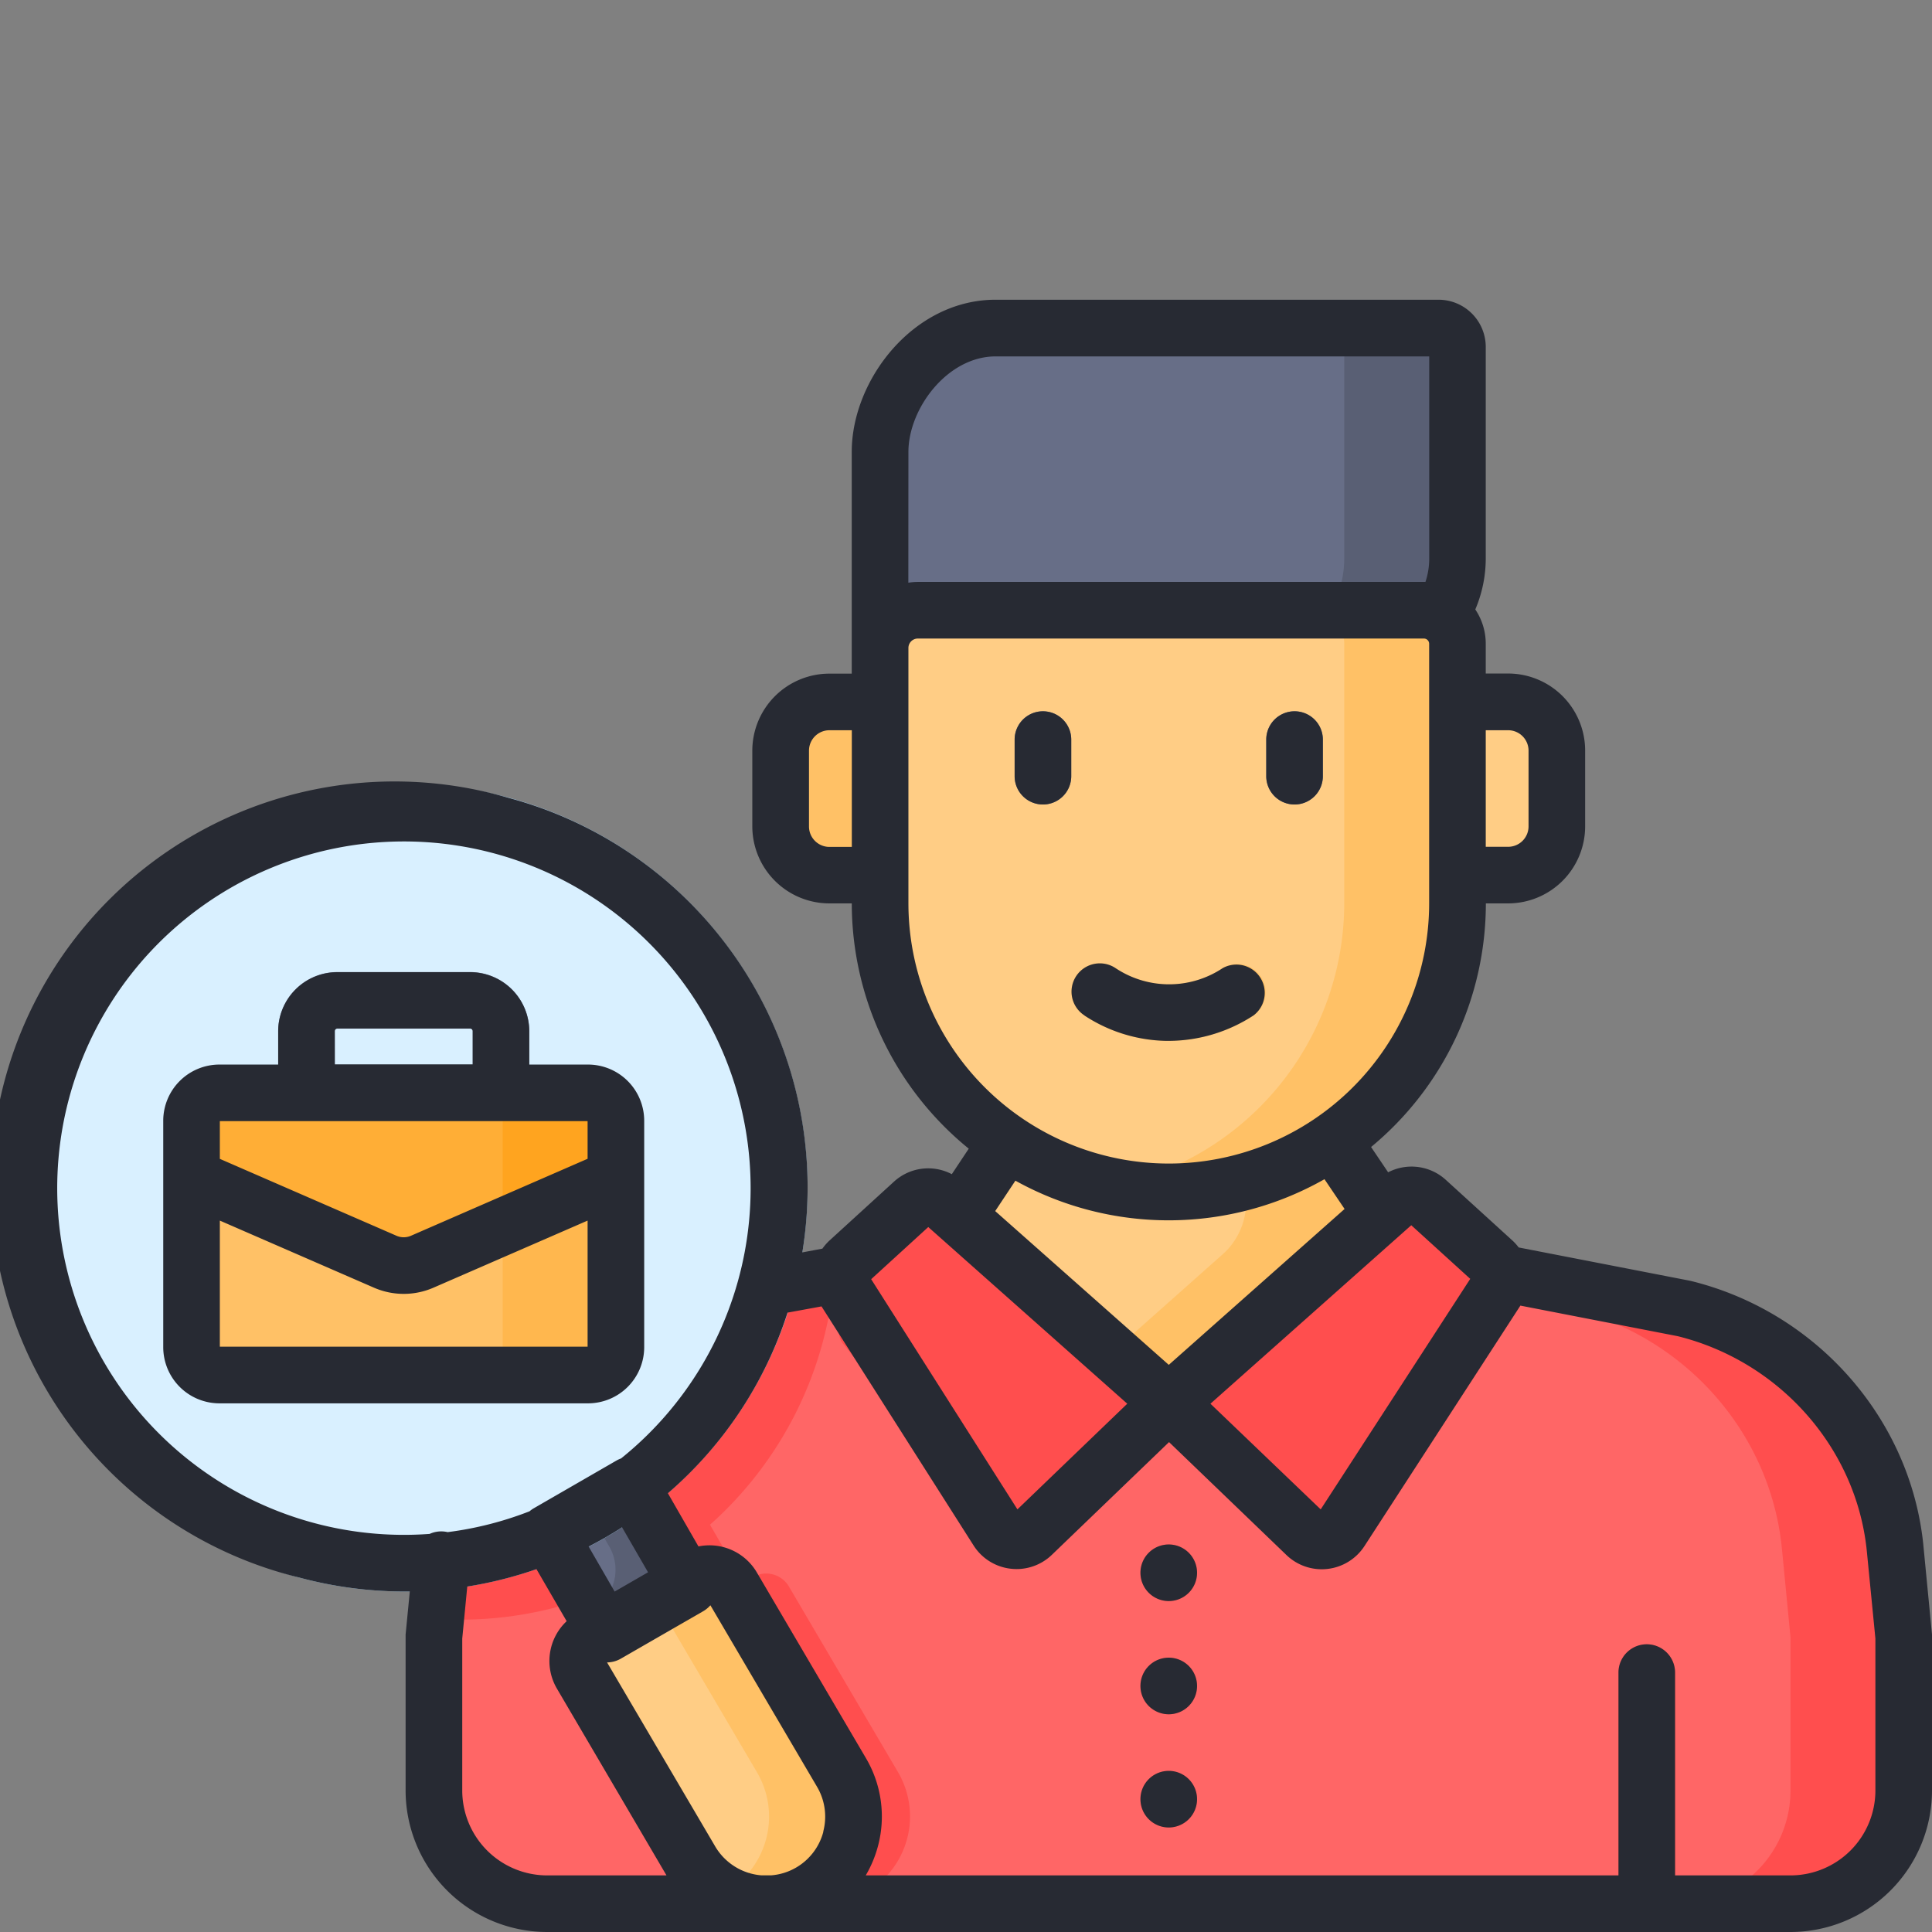
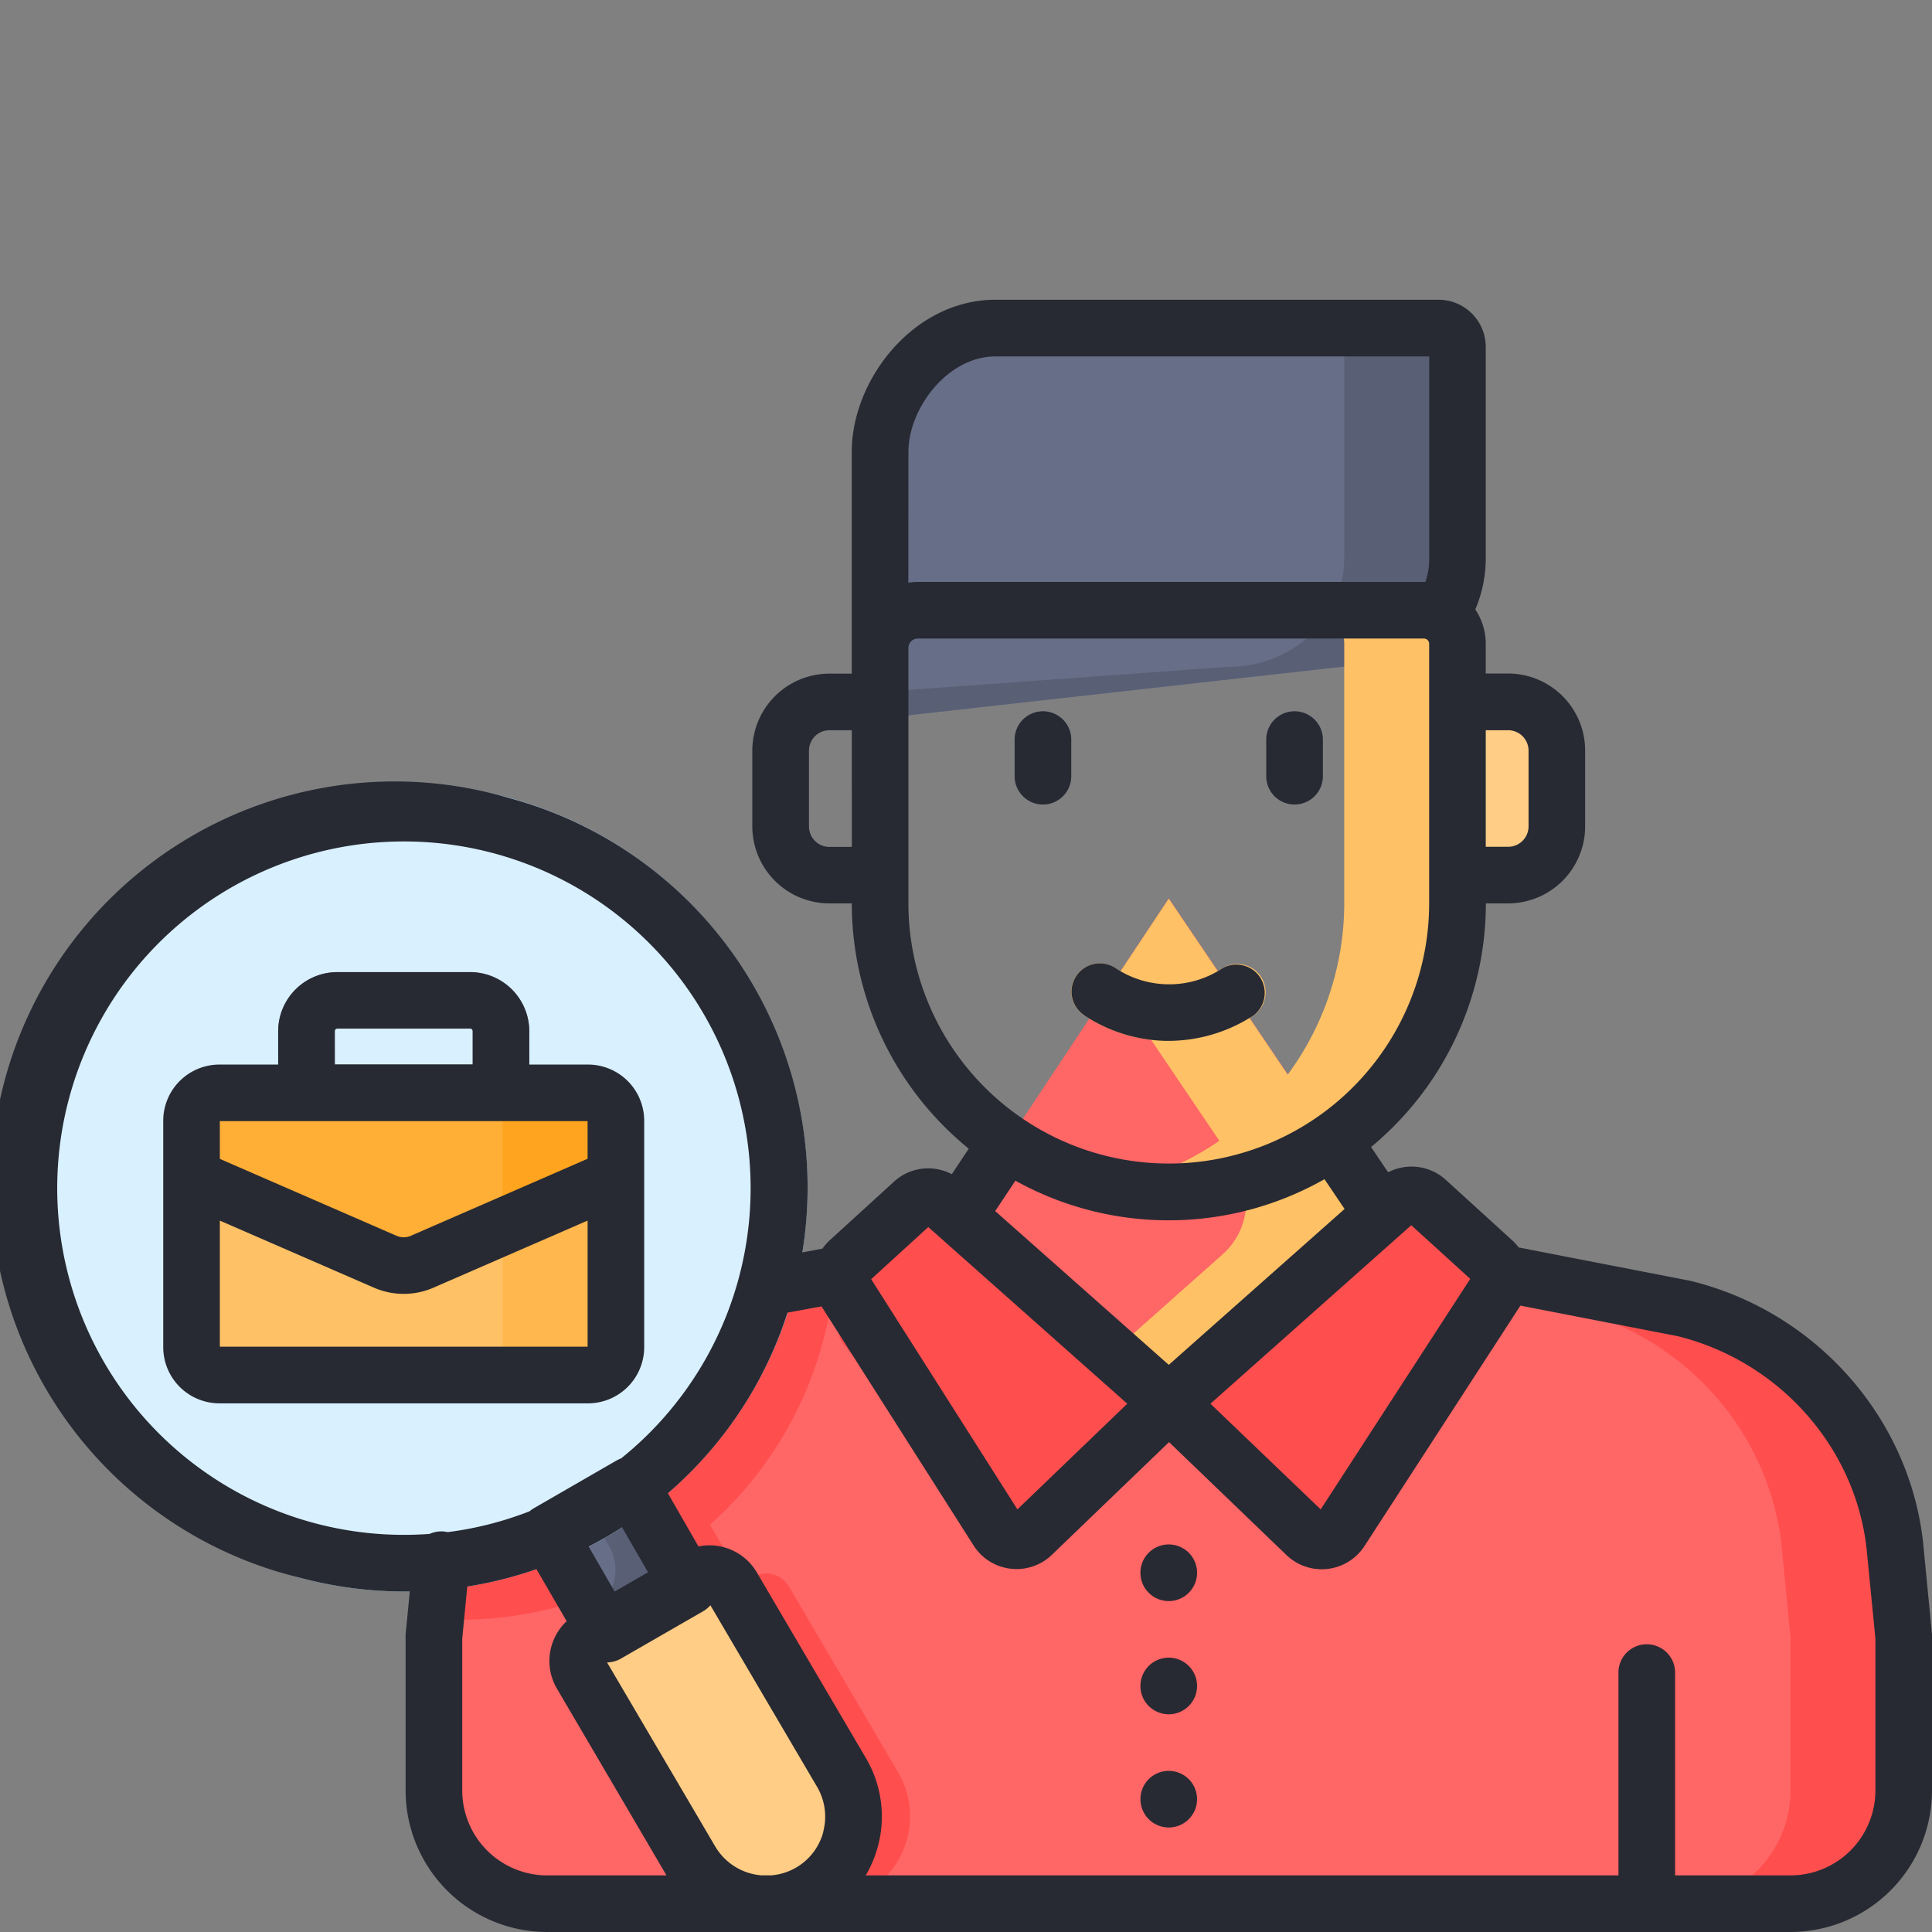
<svg xmlns="http://www.w3.org/2000/svg" data-name="Layer 1" viewBox="0 0 512 512">
  <rect x="0" y="0" width="512" height="512" fill="#808080" stroke="none" />
  <path fill="#f66" d="M474.5,504.5H145a30,30,0,0,1-30-30V433.88l2.25-23.24c.07-.68.14-1.35.22-2,3.75-30.15,26.24-54.61,55.74-61.87l73.42-13.46,63.14-95.15,63.88,94.5,72.68,14.11c29.49,7.26,52,31.72,55.74,61.87.08.67.15,1.34.22,2l2.25,23.24V474.5A30,30,0,0,1,474.5,504.5Z" />
  <path fill="#ff4e4e" d="M221.12 338l-48 8.79c-29.5 7.26-52 31.72-55.74 61.87-.08.67-.16 1.34-.22 2L115.43 429A99.38 99.38 0 0 0 221.12 338zM502.25 410.64c-.07-.68-.14-1.35-.22-2-3.75-30.15-26.25-54.61-55.74-61.87l-72.68-14.11-63.88-94.5-14.86 22.39 48.74 72.11 72.68 14.11c29.49 7.26 52 31.72 55.74 61.87.08.67.15 1.34.22 2l2.25 23.24V474.5a30 30 0 0 1-30 30h30a30 30 0 0 0 30-30V433.88z" />
-   <polygon fill="#ffcd85" points="246.59 333.29 309.73 238.14 366.17 321.63 309.73 371.73 246.59 333.29" />
  <path fill="#ffc166" d="M309.73,238.14l-14.86,22.39,32.2,47.63A18.55,18.55,0,0,1,324,332.42L291.94,360.9l17.79,10.83,56.44-50.1Z" />
  <path fill="#ff4e4e" d="M428.91 504.5V443.25a7.5 7.5 0 0 1 15 0V504.5zM354 408.32l42.52-52.8a4 4 0 0 0 .28-4.63l-20.25-32.27a4 4 0 0 0-6-.87l-60.81 54 38.42 37A4 4 0 0 0 354 408.32z" />
  <path fill="#ff4e4e" d="M264.79,407.47l-41.36-51.35a5,5,0,0,1-.3-5.86L242.75,320a5,5,0,0,1,7.52-1l59.52,52.77-37.64,36.21A5,5,0,0,1,264.79,407.47Z" />
  <path fill="#676e87" d="M355.62,176.72l-122.4,13.7V119.74c0-15.86,13.71-32.81,30.62-32.81h117.4a5,5,0,0,1,5,5V148C386.24,163.86,372.53,176.72,355.62,176.72Z" />
  <path fill="#595f74" d="M381.24,86.93h-30a5,5,0,0,1,5,5V148c0,15.85-13.71,28.71-30.62,28.71l-92.4,6.67v7l122.4-13.7c16.91,0,30.62-12.86,30.62-28.71V91.93A5,5,0,0,0,381.24,86.93Z" />
-   <path fill="#ffcd85" d="M242.22,161.72H377.35a8.89,8.89,0,0,1,8.89,8.89v68.75a76.51,76.51,0,0,1-76.51,76.51h0a76.51,76.51,0,0,1-76.51-76.51V170.72A9,9,0,0,1,242.22,161.72Z" />
  <path fill="#ffc166" d="M377.35,161.72h-30a8.89,8.89,0,0,1,8.89,8.89v68.74a76.54,76.54,0,0,1-61.51,75,77.15,77.15,0,0,0,15,1.48h0a76.52,76.52,0,0,0,76.51-76.51V170.61A8.89,8.89,0,0,0,377.35,161.72Z" />
  <path fill="#ffc166" d="M309.78,275.85h-.72a40.67,40.67,0,0,1-21.7-6.74,7.5,7.5,0,1,1,8.26-12.52,25.63,25.63,0,0,0,28.34,0,7.5,7.5,0,0,1,8.25,12.52A41.31,41.31,0,0,1,309.78,275.85Z" />
  <path fill="#ffcd85" d="M386.24,186h13.44a12.91,12.91,0,0,1,12.91,12.91V219a12.91,12.91,0,0,1-12.91,12.91H386.24a0,0,0,0,1,0,0V186A0,0,0,0,1,386.24,186Z" />
-   <path fill="#ffc166" d="M206.87,186h13.44a12.91,12.91,0,0,1,12.91,12.91V219a12.91,12.91,0,0,1-12.91,12.91H206.87a0,0,0,0,1,0,0V186A0,0,0,0,1,206.87,186Z" transform="rotate(180 220.05 208.98)" />
  <path fill="#676e87" d="M343.07 213.2a7.5 7.5 0 0 1-7.5-7.5V196a7.5 7.5 0 0 1 15 0v9.68A7.5 7.5 0 0 1 343.07 213.2zM276.39 213.2a7.5 7.5 0 0 1-7.5-7.5V196a7.5 7.5 0 1 1 15 0v9.68A7.5 7.5 0 0 1 276.39 213.2z" />
  <path fill="#ff4e4e" d="M238,469.67l-28.92-49.21a7,7,0,0,0-9.54-2.52h0a2.93,2.93,0,0,1-4-1.08l-13.44-23.28-21.85,12.61L175.14,432l-3.62,2.08a7,7,0,0,0-2.53,9.61l29,49.43a23.17,23.17,0,0,0,31.56,8.33h0A23.18,23.18,0,0,0,238,469.67Z" />
  <rect width="25.23" height="31.05" x="151.29" y="397.81" fill="#676e87" transform="rotate(-30 163.906 413.339)" />
  <path fill="#595f74" d="M167.07,393.58l-11.25,6.5,5.65,9.79A12.23,12.23,0,0,1,157,426.59h0l3.75,6.49,21.85-12.61Z" />
  <path fill="#ffcd85" d="M214.59,501.48h0A23.17,23.17,0,0,1,183,493.15l-29-49.43a7,7,0,0,1,2.53-9.61l28-16.17a7,7,0,0,1,9.54,2.52L223,469.67A23.18,23.18,0,0,1,214.59,501.48Z" />
-   <path fill="#ffc166" d="M223,469.67l-28.92-49.21a7,7,0,0,0-9.54-2.52l-10.7,6.18,26.77,45.55a23.17,23.17,0,0,1-8.39,31.81h0l-.4.22a23.13,23.13,0,0,0,22.78-.22h0A23.18,23.18,0,0,0,223,469.67Z" />
  <circle cx="309.73" cy="416.8" r="7.5" fill="#ff4e4e" />
  <circle cx="106.99" cy="314.75" r="99.51" fill="#d9f0ff" transform="matrix(.94 -.33 .33 .94 -99.09 53.89)" />
  <path fill="#b3e0ff" d="M107.24,421.77a107.68,107.68,0,0,1-27.93-3.7A107,107,0,1,1,199.66,261.25a107,107,0,0,1-92.42,160.52Zm-.48-199a92.4,92.4,0,1,0,24,3.18A92.8,92.8,0,0,0,106.76,222.74Z" />
  <circle cx="309.73" cy="446.8" r="7.5" fill="#ff4e4e" />
-   <circle cx="309.73" cy="476.8" r="7.5" fill="#ff4e4e" />
  <rect width="112.46" height="74.82" x="50.76" y="289.58" fill="#ffc166" rx="7.38" />
  <path fill="#ffb74e" d="M155.84,289.58h-30a7.38,7.38,0,0,1,7.38,7.38V357a7.39,7.39,0,0,1-7.38,7.38h30a7.39,7.39,0,0,0,7.38-7.38V297A7.38,7.38,0,0,0,155.84,289.58Z" />
  <path fill="#676e87" d="M132.76,312.08H81.22a7.5,7.5,0,0,1-7.5-7.5V273.26A15.68,15.68,0,0,1,89.37,257.6h35.24a15.68,15.68,0,0,1,15.65,15.66v31.32A7.5,7.5,0,0,1,132.76,312.08Zm-44-15h36.54V273.26a.66.66,0,0,0-.65-.66H89.37a.66.66,0,0,0-.65.66Z" />
  <path fill="#ffae36" d="M163.22,312l-51.35,22.35a12.27,12.27,0,0,1-9.76,0L50.76,312V297a7.38,7.38,0,0,1,7.38-7.38h97.7a7.38,7.38,0,0,1,7.38,7.38Z" />
  <path fill="#ffa41f" d="M155.84,289.58h-30a7.38,7.38,0,0,1,7.38,7.38v28.13l30-13.06V297A7.38,7.38,0,0,0,155.84,289.58Z" />
  <path fill="#272a33" d="M309.73,439.3a7.5,7.5,0,1,0,7.5,7.5A7.5,7.5,0,0,0,309.73,439.3ZM170.72,357V297a14.9,14.9,0,0,0-14.88-14.88H140.26v-8.82a15.68,15.68,0,0,0-15.65-15.66H89.37a15.68,15.68,0,0,0-15.65,15.66v8.82H58.14A14.9,14.9,0,0,0,43.26,297V357A14.9,14.9,0,0,0,58.14,371.9h97.7A14.9,14.9,0,0,0,170.72,357Zm-82-83.76a.66.66,0,0,1,.65-.66h35.24a.66.66,0,0,1,.65.66v8.82H88.72Zm67,83.64H58.26V323.47l40.85,17.78a19.75,19.75,0,0,0,15.76,0l40.85-17.78Zm0-49.79L108.88,327.5a4.77,4.77,0,0,1-3.78,0L58.26,307.11v-10h97.46ZM512,433.16l-2.25-23.25q-.1-1.11-.24-2.22c-4.08-32.77-28.75-60.19-61.39-68.22l-.36-.08-45.29-8.8a13.74,13.74,0,0,0-1.75-1.92l-17.57-16a13.48,13.48,0,0,0-15.28-2l-4.52-6.7a83.84,83.84,0,0,0,30.42-64.56h5.94A20.43,20.43,0,0,0,420.08,219v-20.1a20.43,20.43,0,0,0-20.41-20.41h-5.93V170.6a16.31,16.31,0,0,0-2.77-9.09,34.54,34.54,0,0,0,2.77-13.5V91.93a12.52,12.52,0,0,0-12.5-12.5H263.84c-21.81,0-38.12,21.28-38.12,40.31v58.78h-5.93a20.44,20.44,0,0,0-20.42,20.41V219a20.44,20.44,0,0,0,20.42,20.41h5.94a83.84,83.84,0,0,0,31,65l-4.49,6.76a13.43,13.43,0,0,0-15.35,2l-17,15.52a13.48,13.48,0,0,0-1.94,2.21l-5.32,1a106.87,106.87,0,0,0-77.91-120.47A107,107,0,1,0,79.31,418.07a107.68,107.68,0,0,0,27.93,3.7c.46,0,.91,0,1.36,0l-1.11,11.42q0,.36,0,.72V474.5A37.54,37.54,0,0,0,145,512h56.15q1,.06,2,.06c.65,0,1.31,0,2-.06H474.5A37.54,37.54,0,0,0,512,474.5V433.88A5.79,5.79,0,0,0,512,433.16ZM393.74,193.52h5.93a5.41,5.41,0,0,1,5.41,5.41V219a5.41,5.41,0,0,1-5.41,5.41h-5.93Zm-168,30.92h-5.93a5.42,5.42,0,0,1-5.42-5.41v-20.1a5.42,5.42,0,0,1,5.42-5.41h5.93ZM374,324.7l15.63,14.21L350,400,320.78,372Zm-64.26,37-46-40.75,5.35-8.06A83.72,83.72,0,0,0,351,312.5l5.33,7.89Zm-69-241.94c0-11.47,10.32-25.31,23.12-25.31h114.9V148a19.6,19.6,0,0,1-1,6.22H243.22a17.21,17.21,0,0,0-2.5.2Zm0,119.61V171.72a2.5,2.5,0,0,1,2.5-2.5H377.35a1.39,1.39,0,0,1,1.39,1.38v68.75a69,69,0,1,1-138,0ZM246,325.18,298.74,372l-29.11,28-38.76-61ZM117.67,405.87a7.4,7.4,0,0,0-3.81.63,91.88,91.88,0,1,1,50.73-20,8.09,8.09,0,0,0-1.27.59L141.47,399.7a7.81,7.81,0,0,0-1.14.81,91.26,91.26,0,0,1-21.7,5.52A7.39,7.39,0,0,0,117.67,405.87Zm54.07,10.8-8.86,5.11L156,409.86c1.51-.78,3-1.58,4.49-2.44s2.94-1.74,4.37-2.66ZM145,497a22.52,22.52,0,0,1-22.5-22.5V434.24l1.33-13.79a106.37,106.37,0,0,0,18.34-4.61l8,13.79a14.46,14.46,0,0,0-2.57,17.89l29,49.43,0,.05Zm73.2-11.59a15.52,15.52,0,0,1-7.32,9.57h0a15.46,15.46,0,0,1-6.48,2h-2.69a15.66,15.66,0,0,1-12.17-7.65l-28.66-48.77a7.5,7.5,0,0,0,3.65-1L186.34,427a7.54,7.54,0,0,0,1.92-1.59l28.26,48.1A15.55,15.55,0,0,1,218.16,485.41ZM497,474.5A22.52,22.52,0,0,1,474.5,497H443.91V443.25a7.5,7.5,0,0,0-15,0V497H229.43a30.91,30.91,0,0,0,3.24-7.76,30.45,30.45,0,0,0-3.22-23.37l-28.91-49.21a14.56,14.56,0,0,0-15.44-6.84L177,395.73a106.1,106.1,0,0,0,31.71-47.87l9-1.65L258,409.55a13.45,13.45,0,0,0,9.79,6.17,14.67,14.67,0,0,0,1.62.1,13.48,13.48,0,0,0,9.35-3.78l31.05-29.87,31.11,29.93a13.5,13.5,0,0,0,20.68-2.38h0L402.92,346l0,0,41.73,8.11c26.56,6.61,46.61,28.88,49.91,55.46.08.6.14,1.21.2,1.82L497,434.24ZM309.73,409.3a7.5,7.5,0,1,0,7.5,7.5A7.5,7.5,0,0,0,309.73,409.3Zm33.34-196.1a7.5,7.5,0,0,0,7.5-7.5V196a7.5,7.5,0,0,0-15,0v9.68A7.5,7.5,0,0,0,343.07,213.2Zm-66.68,0a7.5,7.5,0,0,0,7.5-7.5V196a7.5,7.5,0,1,0-15,0v9.68A7.5,7.5,0,0,0,276.39,213.2Zm33.34,256.1a7.5,7.5,0,1,0,7.5,7.5A7.5,7.5,0,0,0,309.73,469.3ZM287.36,269.1a40.67,40.67,0,0,0,21.7,6.74h.72a41.31,41.31,0,0,0,22.43-6.75A7.5,7.5,0,0,0,324,256.58a25.63,25.63,0,0,1-28.34,0,7.5,7.5,0,1,0-8.26,12.52Z" />
</svg>